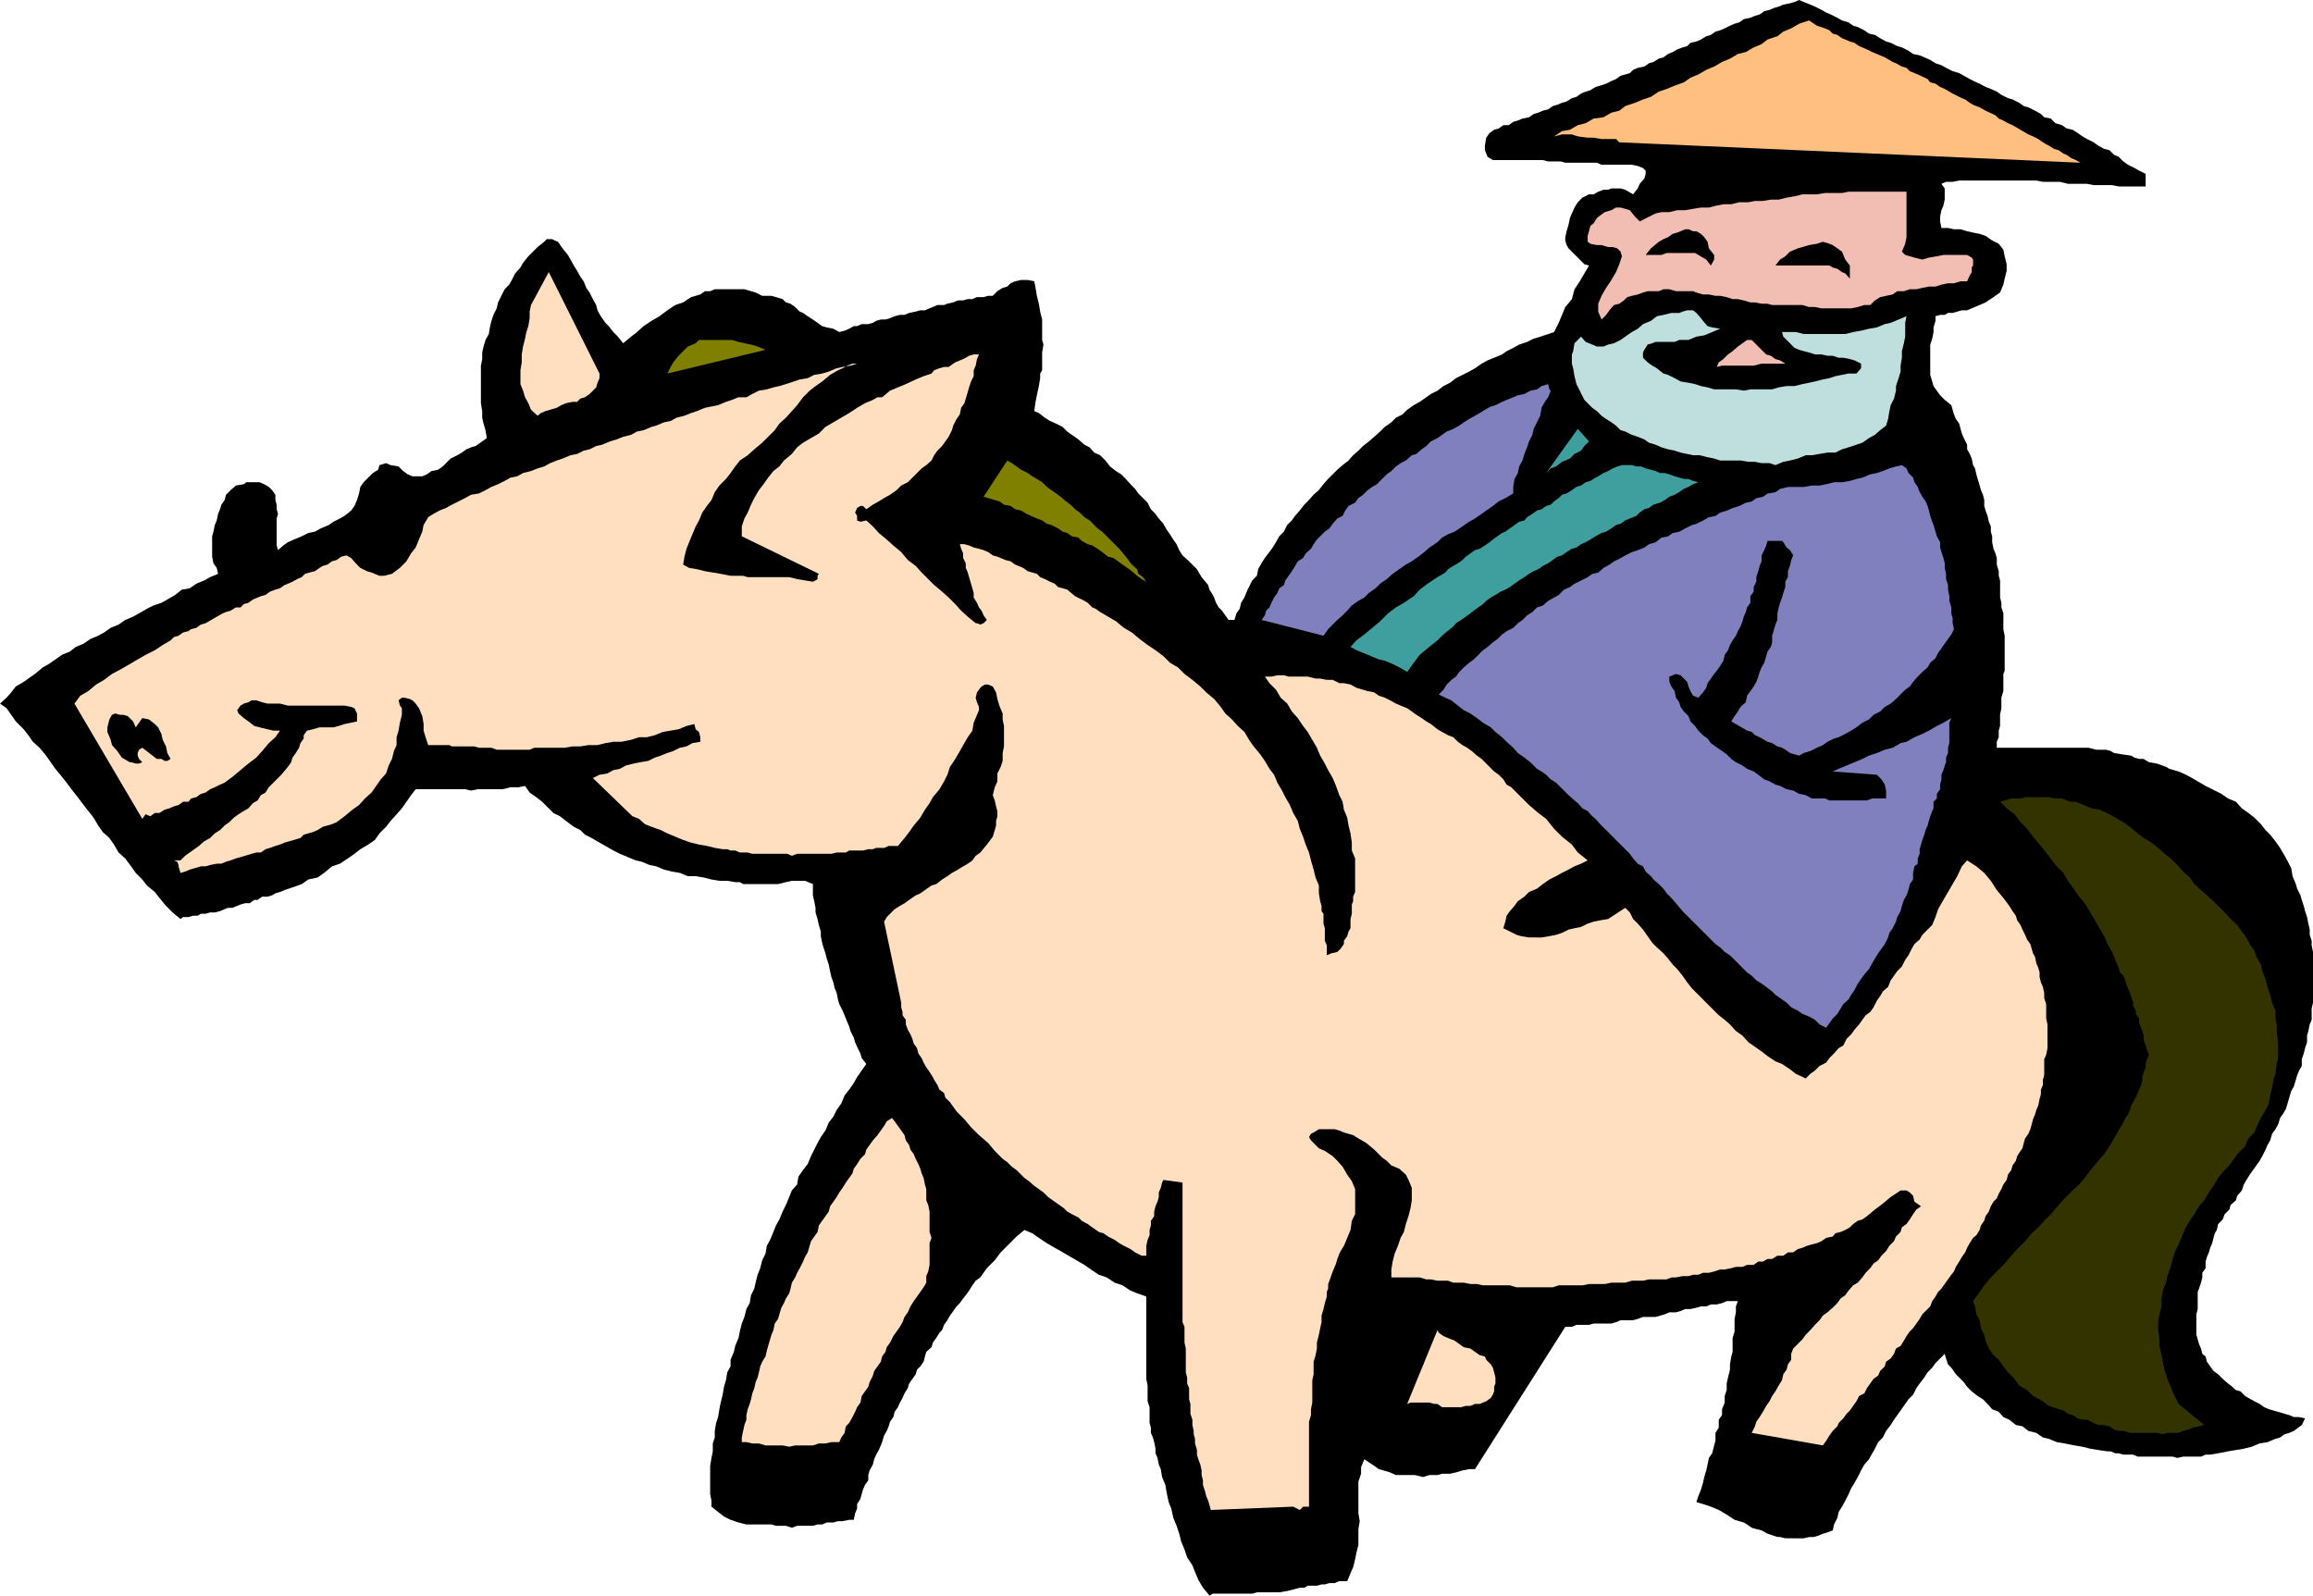
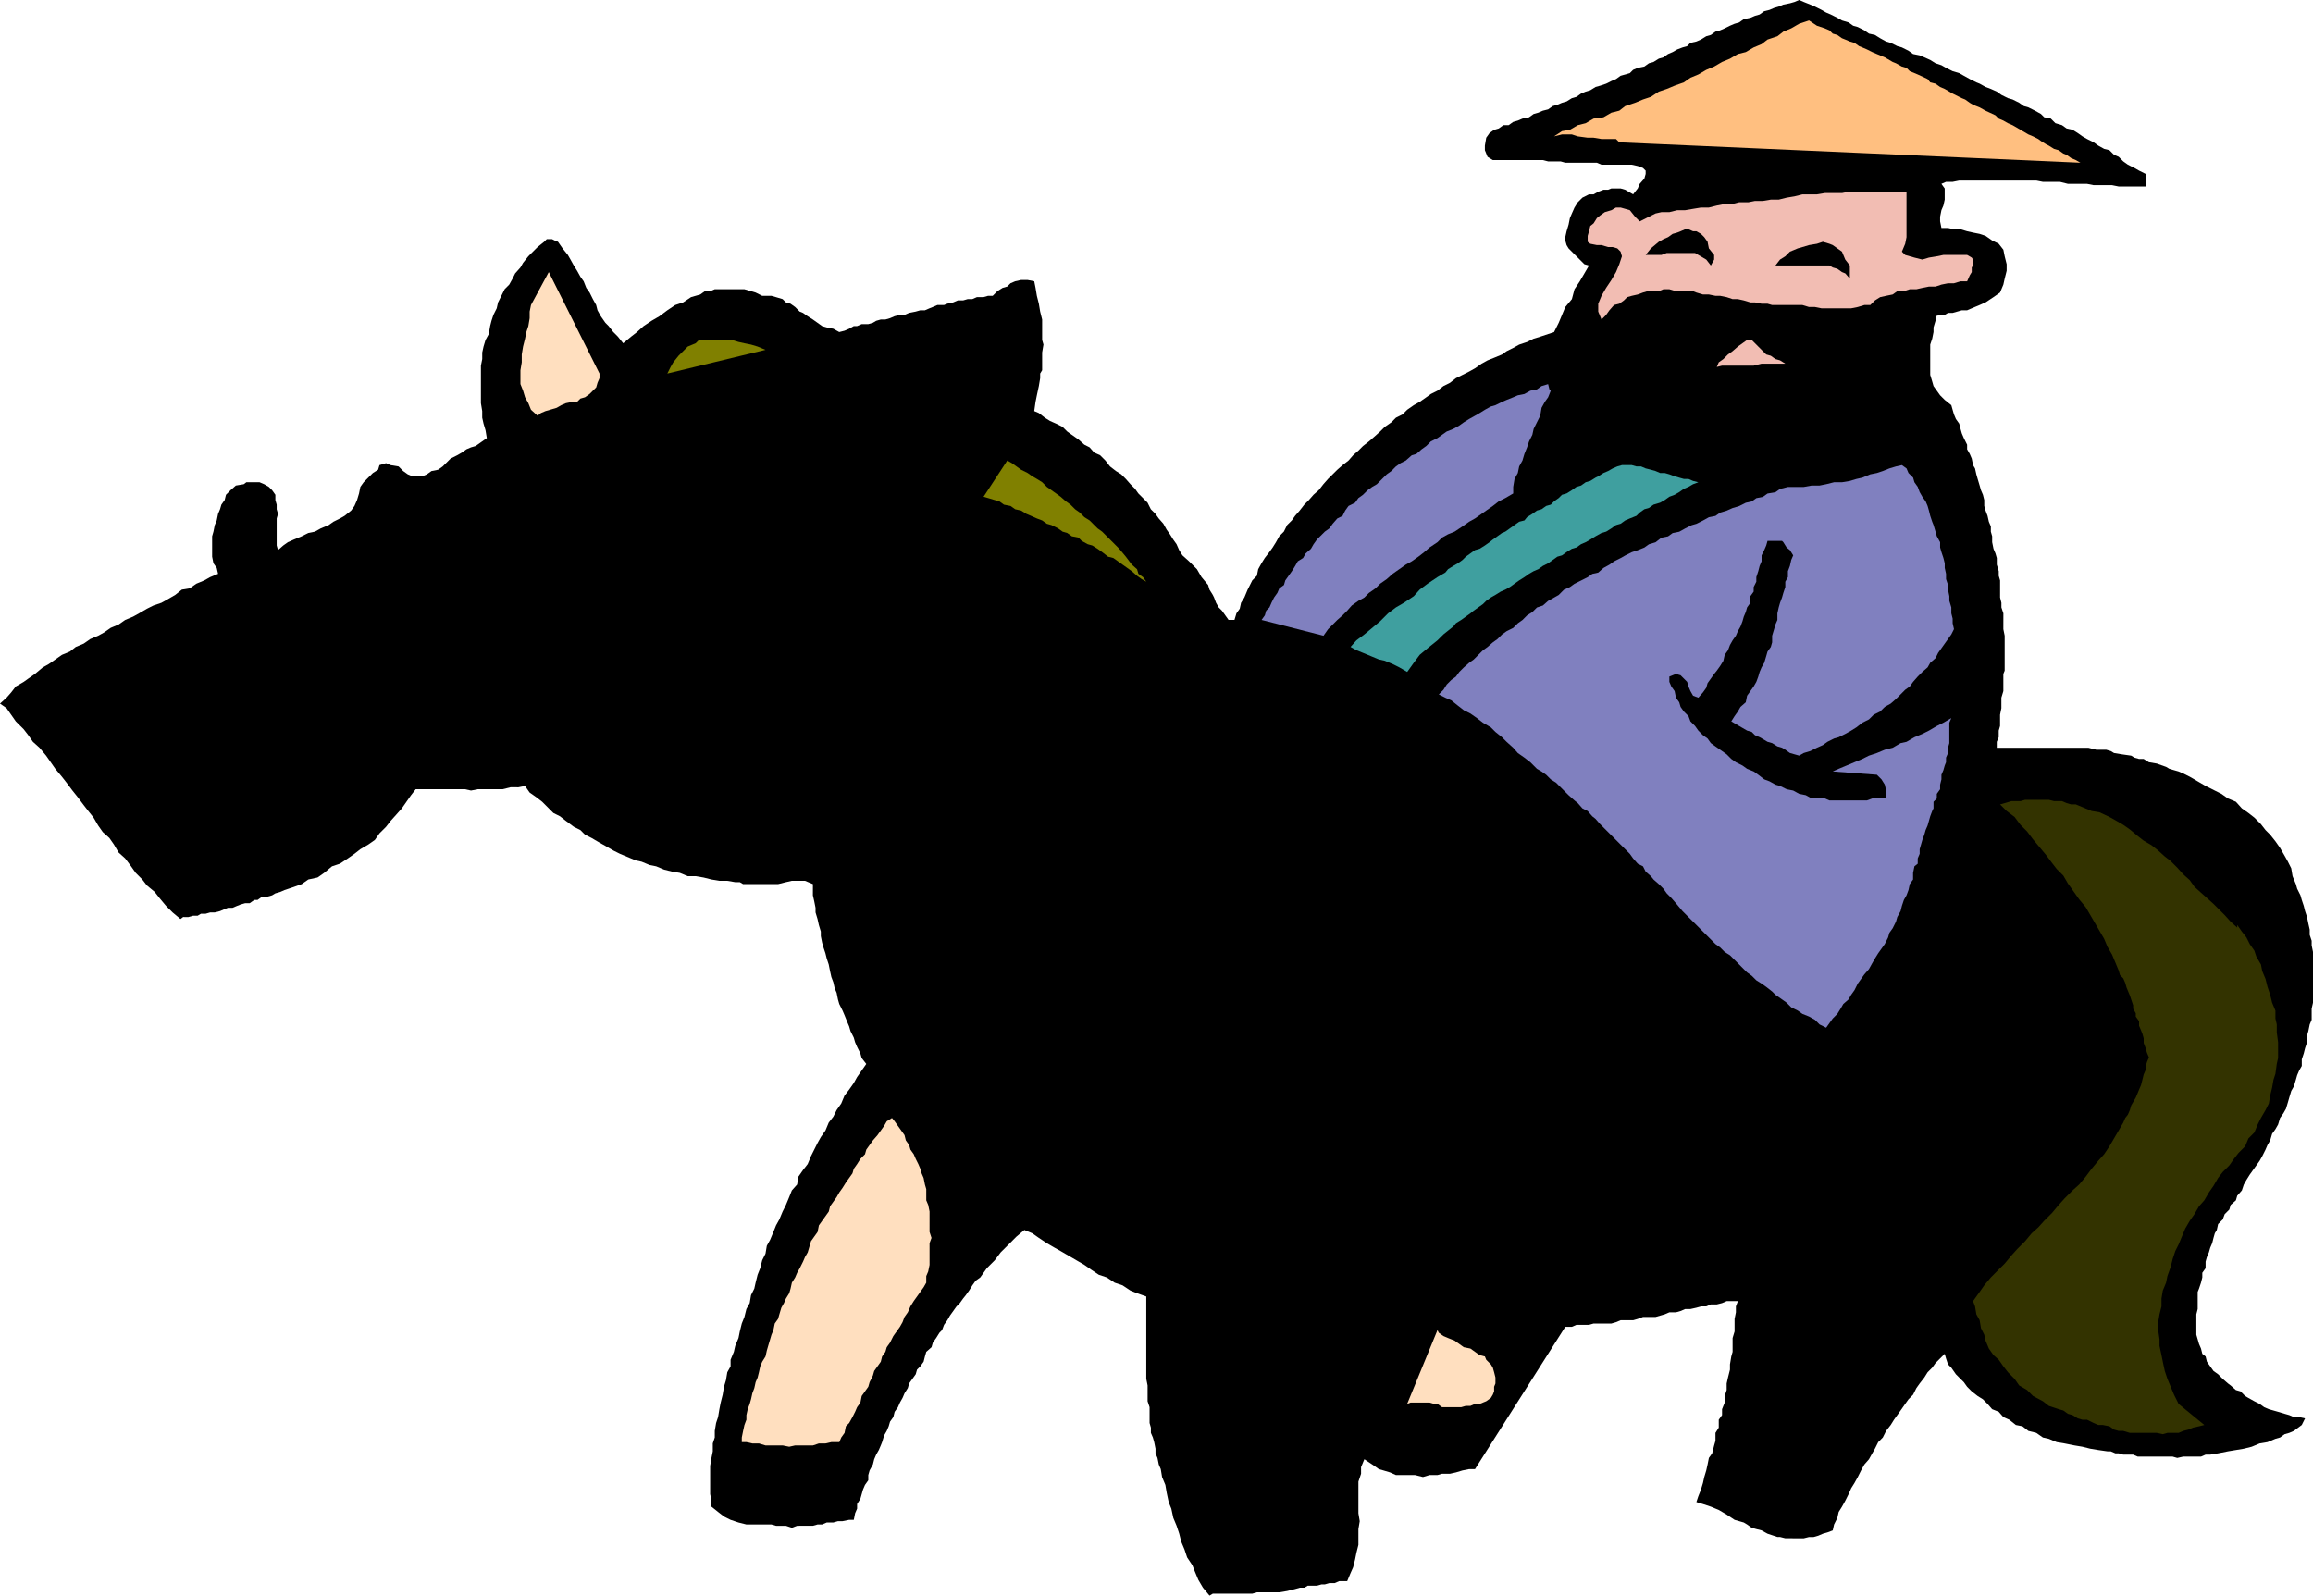
<svg xmlns="http://www.w3.org/2000/svg" width="351.102" height="242.199">
  <path d="M325.7 26.402v1.899h-4.098l-1-.2H317.8l-1-.199h-2.903l-1.199-.3h-2.597l-1-.2h-11.704l-1 .2h-1l-.699.3.5.7V30.3l-.199.898-.3.703-.2 1v.7l.2 1h1l.902.199h1l1 .3.898.2 1 .199.898.3 1 .7 1 .5.704.902.199 1 .3 1.2v1l-.3 1.199-.2.898-.5 1.203-1 .7-1.203.8-.898.399-1.2.5-.698.3h-.801l-.7.2-.703.199h-.699l-.5.3h-.699l-.7.2v.7l-.3 1v.702l-.2 1-.3.899v4.601l.3 1 .2.7 1 1.398.7.7 1 .8.198.7.204.702.296.7.5.699.204.8.199.7.3.699.5 1v.7l.399.702.3.7.2 1 .3.5.2.898.2.7.3 1 .2.702.3.7.2.8v.899l.198.699.301.8.2.9.3.702v.797l.2.703v.899l.203 1 .296.699.204.7v1l.296 1v.702l.204.7v2.597l.199.801v.7l.3.902V95.5l.2 1v5.3l-.2.5v2.602l-.3 1v1.598l-.2 1v1.7l-.203.702v1l-.296.7v.898H317l1.2.3h1.5l.698.2.5.3 1.204.2 1.398.2.5.3.7.2h.698l.801.5 1.2.202 1.402.5.5.297.699.203.7.2.698.3 1 .5 1.204.7 1.199.699 2.398 1.199 1 .7 1.2.5.902 1 1 .702.898.7 1 1 .7.898.703.7.796 1 .704 1 .699 1.202.5.899.5 1L348 133l.5 1.2.2.702.5 1 .198.7.301.898.2.8.3.9.2 1 .203.902v.8l.296.899v.699l.204 1v7.7l-.204.902v1.699l-.296.699-.204 1-.199.7v1l-.3.902-.2.8-.3.899v1l-.399.699-.3.7-.2.702-.3 1-.4.7-.3 1-.2.699-.3 1-.398.699-.5.7-.301 1-.403.702-.5.7-.296 1-.403.699-.3.699-.5 1-.399.7-.5.702-1 1.399-.5.8-.398.7-.301.898-.7.801-.203.7-.796.702-.204.7-.699.699-.3.8-.7.7-.199.898-.3.5-.2.703-.2.797-.3.703-.2.7-.3.699-.2.699v1l-.5.7v.702l-.198.797-.301.903-.2.5v2.597l-.203.801v3.102l.204.699.199.699.3.7.2.8.5.402.199.797.5.703.5.7.7.5.698.699.801.699.403.3.796.7.704.2.699.702.5.297.898.5.801.403.7.5.698.3.704.2.699.199 1 .3.699.2.7.3h.8l.898.2-.5 1-1.199.898-.699.301-.7.2-.698.5-.704.202-1.199.5-1.199.2-1.2.5-1.198.3-1.204.2-1.199.199-1.5.3-1.199.2h-.7l-.698.3h-2.704l-.898.2-.7-.2h-5.3l-.7-.3h-1.5l-.698-.2h-.5l-.704-.3h-.5l-1.398-.2-1.2-.199-1.198-.3-1.204-.2-1.5-.3-1.199-.2-1.199-.5-.898-.203-1-.699-1.204-.3-.898-.7-1-.2-1-.8-.898-.398-.704-.801-1-.399-.699-.8-.699-.7-.8-.5-.9-.703-.698-.699-.5-.7-.704-.698-.5-.5-.699-1-.5-.5-.3-.903-.2-.699-.699.7-.7.702-.5.7-.698.699-.5.8-.704.899-.5.7-.5 1-.699.702-.5.7-.699 1-1 1.398-.5.8-.7.9-.5 1-.698.702-.5 1-.403.7-.5.898-.699.8-.5.9-.5 1-.5.902-.5.8-.398.899-.5 1-.5.898-.5.801-.204.902-.5 1-.199.899-.8.3-.7.2-.699.3-.7.2h-.698l-.801.199H271l-.8-.2h-.4l-1.5-.5-.902-.5-.796-.198-.704-.2-.699-.5-.5-.3-1.398-.403-1.2-.797-1.203-.703-1.199-.5-1.199-.398-1-.301.3-.898.4-1 .3-1 .2-.903.3-1 .2-.898.198-1 .5-.7.301-1.199.2-.703V217.5l.5-.8v-1.2l.5-.7v-.898l.402-1v-1l.3-.902v-1l.2-.898.3-1.2v-.8l.2-1.2.199-.703v-2.097l.3-1v-1.903l.2-1v-.898l.3-.801h-1.698l-.704.3-.796.2h-.903l-.699.3h-.8l-.7.2-.898.2h-.801l-.7.3-.703.2h-1l-.699.3-.699.2-.7.202h-1.902l-.796.297-.704.203H246l-.7.297-.698.203h-2.704l-.699.2h-1.898l-.7.3h-1L223.899 223H223l-1 .2-1 .3-.898.2h-1.204l-.699.202H217l-1 .297-1.2-.297h-2.902L211 223.5l-1-.3-.7-.2-.698-.5-1.5-1-.5 1.2v1l-.403 1.202v4.797l.2 1.203-.2 1.2v2.398l-.3 1.2-.2 1-.3 1.202-.399.899-.5 1.199h-1.2l-.698.3h-.801l-.7.2h-.5l-.703.2H198.5l-.5.3h-.7l-.698.2-1.204.3-1.199.2h-3.398l-.7.202h-6l-.5.297-1-1.199-.703-1.2-.5-1.198-.398-1-.8-1.2-.4-1.203-.5-1.199-.3-1.2-.398-1.198-.5-1.2L177.8 229l-.403-1-.296-1.398-.204-1.2-.5-1.203L176.2 223l-.3-.7-.2-1-.3-.698v-.7l-.2-1-.199-.703-.3-.699v-.8l-.2-.7v-2.398l-.3-.903v-2.398l-.2-1v-12.5l-1.398-.5-1-.399-1.204-.8-1.199-.403-1.199-.797-1.2-.402-1.198-.8-1-.7-1.204-.7-2.398-1.398-.898-.5-1.204-.703-1.199-.797-1-.703-1.199-.5-1.2 1-1.198 1.203-1.204 1.2L151 191.3l-1.2 1.199-1 1.402-.698.5-.5.7-.5.8-.5.7-.403.5-.5.699-.5.5-1 1.398-.398.703-.5.7-.301.8-.398.399-.5.8-.5.7-.204.699-.796.7-.204.702-.199.797-.5.703-.5.5-.199.7-1 1.398-.2.7-.5.8-.3.7-.398.702-.301.7-.5.699-.2.8-.5.7-.203.699-.296.7-.403.702-.3 1-.2.5-.3.7-.399.699-.3.699-.2.8-.5.9-.2.702v.797l-.5.703-.3.7-.398 1.398-.5.8v.7l-.301.7-.2 1h-.703l-1 .202h-.699l-.699.2h-1l-.7.3h-.698l-.704.2H121l-.8.3-.9-.3h-1.5l-.698-.2H113.3l-1.2-.3-1.203-.403-1-.5-.898-.699-1-.8v-.9l-.2-1v-4.3l.2-1.2.2-1v-1.198l.3-.903v-1l.2-1.199.3-.898.2-1.2.198-1 .301-1.203.2-1.199.3-1 .2-1.2.5-.898v-1l.5-1.203.203-.898.5-1.2.199-1 .3-1.199.399-1 .3-1.203.5-.898.2-1.2.5-1 .2-.902.3-1.199.398-1 .301-1.2.5-1 .2-1.198.5-.903.5-1.199.402-1 .5-.898.5-1.2.5-1 .5-1.203.398-1 .801-.898.2-1.2.698-1 .704-.902.5-1.199 1-2 .5-.898.699-1 .5-1.2.699-.902.5-1 .7-1 .5-1.2.698-.898.704-1 .5-.902 1.398-2-.7-.898-.198-.7-.5-1-.301-.703-.2-.699-.5-1-.203-.7-.296-.698-.403-1-.3-.7-.5-1-.2-.703-.199-1-.3-.699-.2-.898-.3-.801-.2-.899-.2-1-.3-.902-.2-.8-.3-.9-.2-.698-.198-1v-.7l-.301-1-.2-.902-.3-1v-.7l-.2-1-.203-.898V134.2l-1.199-.5h-2l-.898.203-1.2.297h-5.3l-.5-.297h-.7l-1.203-.203H109.2l-1.2-.2-1.2-.3-1.198-.2h-1.204l-1.199-.5-1.199-.2-1.2-.3-1.198-.5-1-.2-1.204-.5-.898-.198-2.398-1-1-.5-1.204-.7-.898-.5-1.2-.703-1-.5-.698-.699-1-.5-1.204-.898-.898-.7-1-.5-.7-.703-1-1-.902-.699-1-.7-.699-1-1 .2H77.5l-1.2.3h-3.8l-1 .2-.898-.2h-7.5l-.704.9-1.398 2-.8.902-.9 1-.698.898-1 1-.704 1-1 .7-1.199.702-.898.7-1 .699-1.2.8-1.203.399-1.199 1-1 .7-1.398.3-1 .7-1.403.5-1.199.402-.699.3-.7.2-.5.3-.698.2H39.8l-.7.5h-.5l-.703.5H37.2l-.699.199-.5.199-.7.3h-.698l-.5.2-.704.3-.796.2h-.704l-.699.2h-.7l-.5.3h-.7l-.698.2H27.8l-.403.3-1.199-1-1-1-1-1.2-.699-.898-1.2-1-.698-.902-1-1-.704-1-.898-1.2-1-.898-.7-1.203-.698-1-1-.898-.704-1-.699-1.2-.8-1-.7-.902L11.8 121l-.801-1-.898-1.2-.704-.898-1-1.203-1.398-2-1-1.199-1-.898-.7-1-.698-.903-1.204-1.199-1.398-2-1-.7 1-.898.7-.8.698-.903 1.204-.699.699-.5 1-.7 1.199-1 .898-.5 2-1.398 1.204-.5.898-.703 1.2-.5 1-.699 1.198-.5.903-.5 1-.7 1.2-.5 1-.698 1.2-.5.902-.5 1.199-.7 1-.5L24.5 91.5l.898-.5 1.204-.7 1-.8 1.199-.2 1-.698 1.199-.5.898-.5 1.204-.5-.204-.903-.5-.699-.199-1v-3.098l.2-.703.203-1 .296-.699.204-1 .296-.7.204-.698.5-.7.199-.8.699-.7.8-.703L37 73.5l.398-.3h2l.704.3.699.402.5.5.5.7v.8l.199.7v.699l.2.699-.2.7v4.1l.2.7.8-.7.7-.5.902-.398 1.199-.5 1-.5 1-.203.898-.5 1.2-.5.703-.5 1-.5.699-.398 1-.801.5-.7.398-.898.301-1 .2-1 .5-.703.698-.699.704-.7.796-.5.204-.698 1-.301.699.3 1.199.2.7.699.698.5.704.3h1.5l.699-.3.699-.5 1-.2.7-.5 1.198-1.198 1-.5.704-.403.699-.5.699-.297.7-.203 1.698-1.199-.199-1.2-.3-1-.2-.898v-1L73 61.2v-5.7l.2-1v-1l.198-.898.301-1 .5-.903.2-1.199.203-.8.296-.9.5-1 .204-.898 1-2 .699-.703.5-.898.398-.801.801-.898.398-.7.801-1 .7-.703.703-.699 1-.8.398-.4h.8l.4.2.5.2.698 1 .801 1 .403.702.5.899.5.8.5.899.5.7.398 1 .5.702.5 1 .5.899.2.8.5.899.698 1 .5.5.704.902.699.7.8 1 1.2-1 .898-.7 1-.902 1.2-.8 1.203-.7 1.199-.898 1.199-.801 1.2-.399 1.198-.8 1.403-.403.699-.5h.8l.7-.297h4.5l1 .297.7.203 1 .5h1.402l.699.2 1 .3.5.5.699.2.7.5.698.699.5.199.704.5.796.5.704.5.699.5.699.2 1 .202.898.5.801-.203.7-.297.703-.402h.5l.699-.3h1l.699-.2.5-.3.7-.2h.698l.704-.2.699-.3.8-.2h.7l.699-.3 1-.2.7-.198h.698l.704-.301.5-.2.699-.3h1l.5-.2.898-.199.7-.3h.8l.7-.2h.703l.699-.3h1l.699-.2h.7l.698-.703.801-.5.7-.199.5-.5.703-.3.898-.2h1l1 .2.2 1 .198 1.202.301 1.2.2 1.199.3 1.199v3.102l.2.699-.2 1.199v2.7l-.3.5v.702l-.2 1.2-.3 1.398-.2 1-.199 1.402.7.297.902.703.796.5.903.399 1 .5.699.699.7.5 1 .7.902.8.796.402.704.797.898.403.8.8.7.899.898.699.801.5.7.7.703.8.699.7.5.702 1.398 1.399.5 1 .7.699.5.7.703.8.5.902.5.7.5.8.5.7.398.898.5.8 1 .9 1.2 1.202.698 1.2 1 1.199.204.699.5.8.199.4.3.8.399.7.5.5.5.702.5.7h.898l.301-1 .5-.7.2-.902.5-.8.5-1.2.203-.398.5-1 .699-.7.199-1 .5-.902.5-.8.7-.9.5-.698.5-.801.5-.899.698-.703.5-1 .704-.699.5-.7.699-.8.699-.898.7-.7.698-.8.801-.7.7-.902.703-.8L203 71.3l.8-.698.9-.7.698-.8.801-.7.7-.703.902-.699.8-.7.899-.8.7-.7 1-.698.698-.7 1-.5.704-.703 1-.699.898-.5 1-.7.7-.5 1-.5.902-.698 1-.5.898-.7 2-1 .898-.5 1-.703.903-.5 1-.398 1.199-.5.7-.5 1-.5.902-.5 1.199-.399 1-.5 1-.3 1.199-.403.898-.297.704-1.402 1-2.398 1-1.2.398-1.5.8-1.203 1.4-2.398-.7-.2-1.7-1.699-.698-.703-.301-.5-.2-.699V36l.2-.898.3-1 .2-1 .3-.7.399-.902.5-.8.7-.7 1-.5h.698l.704-.398.796-.301h.704l.5-.2H246l.7.2 1.198.699.301-.398.403-.5.296-.7.704-.8.199-.7v-.5l-.403-.402-.796-.3-.903-.2h-4.597l-.704-.3h-4.796l-.704-.2H235l-.8-.2h-7.598l-.801-.5-.2-.5-.203-.5v-.698l.204-1.2.5-.703.699-.5.699-.199.7-.5h.8l.7-.5.698-.2.704-.3 1-.2.699-.5.699-.198.7-.301.8-.2.7-.5.698-.199.704-.3.699-.2.8-.5.7-.203.699-.5.7-.297.698-.203.801-.5.7-.199.902-.3.8-.4.7-.3.699-.5 1.398-.398.5-.5.704-.301 1-.2.699-.5.699-.199.8-.5.7-.203.7-.5.698-.297.704-.402.796-.3.704-.2.5-.5.898-.2.7-.3.8-.5.7-.2.698-.5.704-.198.699-.301.8-.399.7-.3.699-.2.7-.5 1-.203.698-.297.704-.203.699-.5.8-.199.7-.3L270 1l.7-.3 1-.2.698-.2.704-.3.699.3 1 .4.699.3 1 .5.7.402.698.297 1 .5.704.403 1 .3.699.5.699.2 1 .5.7.5.902.199.796.5.903.5.699.199 1 .5.7.2 1 .5.698.5 1 .202.704.297.898.403.8.5.9.3.698.399 1 .5 1 .3.704.399.898.5 1 .5.5.2.898.5.801.3.903.402.699.5 1 .5.699.2 1 .5.7.5.698.199 1 .5.903.5.5.5 1 .199.699.7 1 .3.7.5.902.2.796.5.704.5.699.402 1 .5.699.5.898.5.801.199.7.699.703.3.699.7.699.5 1 .5.7.402 1 .5" />
  <path fill="#ffbf80" d="m315.8 24.7-70-3.098-.5-.5h-2.198l-1.204-.2H241l-1.5-.203-.898-.297h-1.5l-1.204.297 1.204-.797 1.199-.203L239.5 19l1.2-.3 1.198-.7 1.5-.2 1.204-.698 1.199-.301.898-.7 1.5-.5 1.2-.5 1.203-.402 1.199-.797L253 13.5l1.2-.5 1.402-.5 1-.7 1.199-.5 1.199-.698 1.2-.5 1.198-.7 1.204-.5L263.8 8.2l1.2-.298 1.2-.703 1.198-.5.903-.699 1.5-.5.898-.7 1.2-.5 1.203-.698 1.5-.5 1.199.8 1.199.399.7.3.5.5.698.2.704.5.5.199.699.3.699.2.7.5.5.2.698.3.801.402.7.297 1.203.5 1.199.703.5.2.898.5.7.199.5.5 1.203.5 1.5.699.398.5.8.2.7.5.7.3 1.198.7 1.403.702.5.2.699.5.5.3 1 .399.898.5 1.5.699.5.5.704.3.699.4.699.3 1.2.7 1.198.702.704.297.796.403.403.3.8.5.399.2.8.5.7.199.7.5.5.199.698.5.704.3.699.4" />
  <path fill="#f2bdb3" d="M289.398 29.102V36l-.199 1-.5 1.2.5.5.7.202.703.2 1.199.3 1-.3 1.199-.2 1-.203h3.602l.699.403.199.3v.899l-.2.3v.7l-.3.5-.398.898h-1l-1 .301h-.903l-1 .2-.898.3h-1l-1 .2-.903.202h-1L289 44.2h-1l-.7.5-1 .203-.902.2-.796.5-.704.699H283l-1 .3-1 .2h-4.5l-1-.2h-.898l-1-.3H269l-.7-.2h-.902l-1-.199h-.699l-1-.3-.898-.2H263l-.898-.3-1-.2h-.704l-1-.203h-.898l-1-.297-.5-.203h-2.602l-1-.297h-.898l-.7.297h-1.698l-.704.203-.796.297-.903.203-.699.2-.5.5-.7.5-.8.199-.7.8-.5.7-.698.699-.5-1.2v-1.198l.5-1.2.699-1.203.8-1.199.7-1.2.5-1.198.398-1.2L246 38.2l-.5-.5-.7-.199h-.698l-1-.3h-.704l-1-.2-.398-.3v-.9l.2-.698.198-.801.5-.399.5-.8.5-.403.704-.5 1-.297.699-.402H246l.7.2.698.202.801 1 .7.7 2.402-1.2.898-.203h1.2l1.203-.297h1.199L257 31.7l1.2-.199h1.198l1.204-.3 1-.2h1.199l1.199-.3h1.398l1-.2h1.204l1.199-.2H270l1.2-.3 1.198-.2 1.204-.3h2.199l1.199-.2h2.602l1-.198h8.796" />
  <path d="m259.2 36.7.198 1 .801 1v.702l-.5.899-.699-.899-1.2-.703-.5-.297H253l-.8.297h-2.4l.802-1 1.199-1 .699-.398.7-.301.698-.5.704-.2.5-.198.699-.301h.5l.699.3h.5l.7.399.5.5.5.7m21.6 3.6v2l-.698-.8-.5-.2-.704-.5-.699-.198-.5-.301H269.5l.7-.899.8-.5.7-.703 1.198-.5.704-.199 1-.3 1.199-.2.898-.3 1 .3.5.2.7.5.703.5.5 1.202.699.899" />
  <path fill="#ffdfbf" d="M91 56.7v.702l-.3.7-.2.699-1 1-.7.5-.698.199-.5.5h-.704l-1 .2-.699.3-.699.402-1 .297-.7.203-.698.297-.5.403-1-.903-.403-1-.5-.898-.3-1-.399-1v-2.102L79.2 55v-1.2l.198-1.198.301-1.2.2-1 .3-.902.2-1.2v-1l.203-1 2.699-5L91 56.7" />
-   <path fill="#bfdfdf" d="m261.102 49.902-1.204.5-1.199.5-1.199.2-1.2.5h-1.402l-.699.3h-2.898l-.5.2-.7.199-.5.8-.203.399v.8l.704.7.699.5.699.402 1 .797.7.203 1 .5.902.5 1.199.2 1 .199.898.3 1 .2 1 .3h3.301l1.2.2 1-.2h3.3l1-.3 1.2-.2h1.198l1.204-.3 1-.2.898-.199 1.2-.3 1-.2.902-.3 1-.2 1-.203h1.199l.699-.797V55.2l-1-.5-.7-.199-1-.2h-.698l-.903-.3h-.8l-.899-.2h-1l-.898-.3-.801-.2-.7-.198-.703-.301-1.699-1.7-.199-.699h2.102l1.199.297h6.3l1.2-.297 1.199-.203 1.2-.297 1.198-.203 1.204-.5.898-.2 2.398-1-.199 1v2.102l-.199 1-.3 1.199v1l-.2 1.199v.902l-.3 1-.4 1.2v.699l-.3 1.199-.5 1-.2.902-.198 1.2-.301 1-.903.699-.796.699-.903.5-1 .7-.898.3-1.2.402-1 .297-1 .5h-1.203l-1.199.203-1.199.2h-.898l-1.204.5-1.199.3-1 .2-1.199.5-.898-.301h-1.204l-1-.2h-1l-1.199-.199h-3.097l-.903-.3-1-.2-1.199-.3h-1l-.898-.2-1-.203-.903-.297-1-.203-1-.297-.898-.402-1-.3-.7-.5-1-.4-.902-.3-1-.5-.699-.2-.7-.698-.698-.5-.801-.5-.7-.5-.703-.7-.699-.5L241 61.2l-.5-.5-1.2-2.398-.3-1.2-.2-1.199-.198-.703v-1.398l.199-.5.199-1.2 1-1 .7.801 1 .399.698.3h1l.704-.3.898-.2 1-.5.7-.5 1-.699.902-.5.796-.703 1.204-.5.898-.699 1-.2 1.2-.3h1.198l.5-.2.704-.198H257l.5.398.7.8.3.4.7.8.698.2 1.204.202" />
  <path fill="olive" d="m116.2 53.102-14.9 3.597.5-1 .4-.699.8-1 1.398-1.398 1.204-.5.5-.5h5l1 .3.898.2 1 .199 1 .3 1.2.5" />
  <path fill="#f2bdb3" d="M271 55.2h-3.602l-1.199.3h-4.8l-.797.2.296-.7.704-.5.699-.7.699-.5.8-.698 1.4-1h.698l1.5 1.5.704.699.699.199.699.5.7.2.8.5" />
-   <path fill="#ffdfbf" d="m148.602 53.8-.301.7-.2 1-.3.7v.902l-.403.8-.296.899-.204.699-.296 1-.204.7-.5.702-.199 1-.5.7-.5 1-.199.699-.5 1-1 1.398-.7.703-.5.7-.402.8-.796.7-.704.5-2.097 2.097-1 .5-.7.703-1 .7-.902.5-.8.5-.899.5-1 .699-.5-.5h-.398l-.5.3-.301.7.3.5V79l.5.2.899-.2 1 .902.898 1 1.204 1 1 .899 1.199 1 1 1.199 1.199.902.898 1 1 1 .903.899 1.199 1 1 .898 1 1 .898 1 1 .903 1.204 1h.199l.5.199.5-.2.5-.5-.5-.699L149 92.7l-.398-.5-.301-.699-.5-.8V90l-.2-.7-.203-.698-.296-1-.204-.7-.296-.703V85.5l-.403-.8V84l-.3-.7-.2-.698h.7l.703.199.699.3.8.2.7.199.699.3.7.5.698.2.5.2.704.3.796.2.704.5.5.202.699.297.699.5.7.203.698.2.5.5.704.3.796.399.704.3.5.5L162 89.5l1.2 1 1.402.7.5.3.699.7.5.202.699.5 2.398 1.399 1.204 1L171.8 96l1.2 1 1.2.902 1.198.797 1.204.903 1 1 1.199.699 1 1 1.199.898 1.2 1 .902.903 1.199 1 1 1.199.699 1 1 .898.898 1 1 .903.704 1.199.699 1 1 1.199.699 1 .7 1.2.698.902.5 1.199.704 1.199.5 1 .699 1.2.5 1.202.699 1.2.3 1.199.5 1.199.4 1.2.5 1.202.3 1.2.398 1.398.301 1.2.5 1.202v1.2l.2 1.199.203.699v.8l.296.4v1.5l.204.702v1.899l.296.699v1.5l.704-.3.898-.2.5-.5.5-.7v-.5l.5-.698.2-.7.3-.5V139.5l.2-.8v-1.4l.198-.5v-.698l.301-.7v-5.101l-.5-1.2v-1.199L205 126.5l-.3-1.2-.2-1.198-.5-1.2-.2-1.203-.5-1-.5-1.398-.5-1.2-.698-1.199-.5-1-.704-1.203-.5-1.199-1.398-2.398-.7-.903L197 109l-.898-1-.704-1.2-1-.898-.699-1.203-1-1-.699-1h1l.898-.199h1l.704.2h2.898l1.2.3h.698l1 .2h.903l1 .5H204l1 .202.898.5 1 .297.704.203 1 .2.699.5.898.3.801.399.898.5.704.3 1 .399 1.398 1 .8.5.7.5.7.402 1 .797.698.403.903.5.8.3.7.7.699.5.7.398.698.5.801.7.7.5 1.902 1.902.699.5.7.699.5.8.698.399 1.5 1.5 1.204 1.2 1.398 1.202 1.2.899 1.198 1.5 1.204 1.199 1.5 1.2.898 1.202 1.5 1.2-1 .5-1 .398-.898.5-1 .5-.903.5-1 .5-1 .7-.898.702-1.2.5-.703.7-1 .699-.5.699-.699.8-.5.7-.199.902-.3 1 2 1 .698.2 1.204.199H234l1.2-.2 1-.199.902-.3 1-.5.898-.2 1-.203 1-.5.898-.297 1-.203 1.204-.199 2.597-1.7.7.7.5 1 .703.7.796.902.704 1 .699 1 .699.699 1 .898.7.801.698.902.704.7.796 1 .704 1 .699.898 1.699 1.7.7.702 1.698 1.7.903.699.8.699.899 1 1 .7.898 1 1 .702 1 .7.903.699 1.199.8 1 .399 1.2.8.902.7 1.5.7.699-.7.699-.5.7-.7 1-.5.5-.698.698-.7.704-.8.699-.403.5-1L281 157l.5-.7.7-.8 1-1.398.698-.5.5-.7.5-1 .5-.703.403-.699.8-.7.399-1 1-1.398.7-.703.5-1 .5-.699.5-1 .402-.7.796-.698.403-.7 1.5-1.5.5-1.203.398-1.199.801-1.398.7-1.2.698-1.203.704-1.199.699-1.5.8-.898 1.399.898 1.2 1 1 1.2.902 1.402 1 1.199.898 1.199.5.8.5.7.2.7.5.702.3.7.398.8.301.7.5.699.2.699.203.7.296.5.204 1 .296.702.204.7v.699l.199.8.3.7.2.898v.801l.3.902v2.2l.2.898v3.602l-.2 1-.3.699v2.398l-.2.703v.797l-.3.703v.7l-.2.699-.203 1-.296.699-.204.7-.296.702-.204.797-.199.703-.3.7-.5.699-.2.699-.199.8-.5.7-.3.5-.2.7-.5.702-.2.7-.5.699-.198.8-.5.7-.301.699-.403.7-.296.702-.5.5-.403.7-.3.8-.5.7-.2.699-.5.699-.199.7-.5.8-.5.402-.5.797-.398.703-.301.7-.5.699-.403.699-.5.8-.296.7-.403.5-.5.7-.5.702-.5.7-.5.5-.398.699-.5.699-.301.8-1.2 1.2-.402.7-.5.702-.5.7-.5.5-.5.699-.398.699-.5.8-.7.4-.3.8-.5.7-.7.5-.198.702-.704.7-.296.699-.704.5-1 1.398-.398.801-.8.402-.4.797-.5.703-.5.7-.5.5-.5.699-.698.699-.204.5-.699.7-.5.702-.5.797-.5.703-10.8-1.902.5-1 .203-.7.5-.698.5-.801.5-.899.5-.703.398-.797.5-.703.5-.898.5-.801.2-.898.5-.7.198-.8.5-.7v-.902l.301-.8.7-.7.703-.7.5-.698.699-.7.699-.8.7-.7.5-.703.698-.5.801-.699.7-.7.5-.698.703-.5.5-.7.699-.8.699-.403.7-.797.5-.703.698-.699.5-.7.704-.5.5-.698.699-.7.5-.8.699-.7.3-.703.7-.699.2-.7.698-.5.5-.698.5-.801.5-.7.704-.5-1-.699-.204-.902-.5-.5-.5-.3h-.898l-1.5 1-1.2 1-1.198.902-1.204 1-.699.5-.699.199-.7.5-.5.5-.698.398-.704.301-.796.2-.403.5-1 .202-.699.5-.7.297-.8.203-.7.2-.698.3-.704.2-.699.5h-.8l-.7.5h-.898l-.801.5h-.7l-.698.398h-.704l-.699.5h-1l-.699.3h-1l-.7.2-1 .2h-.698l-.903.3-.8.2h-.899l-.7.3h-.8l-.7.2h-.902l-1 .202h-.699l-.699.297h-2.7l-.902.203H247.7l-1 .297h-2.097l-1 .203H241.2l-1 .2h-3.597l-.903.3h-5.5l-1-.3h-4.097l-.903-.2h-1l-1-.203h-1.597l-.801-.297H218.2l-1-.203h-.699l-1-.297h-4.3V192.7l.198-1.199.301-1.2.5-1.198.403-1.2.5-.902.296-1.2.403-1.198.3-1.2.2-1.203v-1.898l-.5-1.2-.403-.8-1-.899-1.199-.5-.699-.703-.7-.5-1.198-1.199-1.204-1-1.199-.7-.8-.5-1.399-.398-.7-.3-.698-.2H200.2l-.8.5-.399.2-.3.5.3.5 1.2 1.199.902.398 1.199.801.699.7.8.902.7 1.199.7 1 .5 1.199v3.8l-.5 1-.2 1.4-.5 1.202-.5 1.2-.5.8-.2.399-.3.8-.2.7-.5 1.199-.5 1.402-.198.5v.7l-.204.5v.699l-.296 1-.204.898-.296 1v1l-.204.903-.199 1-.3 1.199v.898l-.2 1-.3 1v1.903l-.2.898v3.402l-.199 1v.899l-.3 1V228.7h-.9l-.5.5-1-.5-12.5.5-.198-.699-.204-.7-.296-.698-.204-.801-.296-.899v-.703l-.204-.797v-.703l-.199-.898-.3-.801-.2-.7v-.698l-.3-1v-.7l-.2-.703v-.5l-.199-.898v-.801l-.3-.898v-1.5l-.2-.7V210.7l-.3-.699v-.898l-.2-.801V204.7l-.2-.898v-2.399l-.3-.703v-21.2l-2.898-.398-.204.398-.199.8-.3.7v.7l-.2.702-.3.7-.2.8v.7l-.5.699V186l-.199.7v.8l-.3.7-.2.902v1.5h-.7l-1-.5-.698-.5-1-.5-.704-.403-.699-.5-1-.5-.699-.5-.7-.199-1-.7-.698-.5-.903-.5-.5-.5-1-.5-.699-.398-.5-.5-.7-.5-1-.703-.698-.5-.704-.699-1.398-1-.8-.7-.7-.5-1.2-1.198-.698-.5-.704-.7-.699-.5-1.2-1.202-1-1.199-1.398-1.2-1.204-1.198-1-1.2-1.199-1.203-1-1.398-.699-.7-.2-.699-.698-.5-.301-.703-.5-.797-.2-.402-.5-.8-.5-.7-.402-.7-.3-.698-.5-.7-.2-.8-.5-.7-.199-.703-.3-.699-.4-.7-.3-.8v-.7l-.5-.698v-.5l-.2-.7v-.703l-2.6-12.297.402-.703 1.198-1.2.8-.5.7-.398.699-.5 1-.7.7-.3.698-.5 1-.7.704-.203.898-.699.8-.5.7-.5.898-.5.801-.5.7-.398.703-.5.5-.7.699-.5 1-1.203.898-1.199.301-1 .2-.7v-.698l.198-.7v-.8l-.199-.7-.199-.902-.3-.8.3-1.2.398-.898v-1.2l.5-1 .301-.902v-1.2l.2-1v-3.1l-.2-1v-.9l-.5-1.198-.3-1-.2-1-.5-.903-.699-.297h-.5l-.5.297-.2.203-.5.7-.198.8.199.7.3.699v.5l-.3.699-.5 1.2-.2 1.202-.703 1-.699 1.2-.5.898-.699 1.2-.8 1.202-.4 1.2-.5 1-.698 1.199-1 1.199-.5.902-.704 1-.699 1.2-1 1.199-.699 1-.7.898-1 1.203h-1.402l-.699.297H133l-.5.203h-.7l-.8.2h-2.102l-.5.3H127l-.8.2H121l-.8.3-.7-.3h-5.3l-.7-.2h-1.2l-.698-.3h-.704l-.5-.2h-.699l-1.199-.203-1.2-.297-1.198-.203-1.204-.297-1.199-.402-2.398-1-1-.5-1.403-.5-1-.398L97 124.3l-1-.399-6-5.8 1-.5 1.2-.2.902-.5 1-.203.898-.5 1.2-.297 1-.203 1.198-.199 1-.5.903-.3 1-.4.898-.3 1-.5 1-.2.903-.5 1.199-.198v-.7l-.2-.8-.5-.403-.203-.797-1.199.297-1.199.5-1.2.203-1.198.2-1.204.5-1.199.3H97l-1.2.399-1.5.3h-1.198l-1.204.2-1.199.3h-1.398l-1.2.2h-1.203l-1.199.199h-4.597l-.704.3h-5l-.796-.3h-1.903l-.699-.2h-3.398l-.403-.198H65l-.398-1.2-.301-1v-1l-.2-1.203-.5-1.199-.5-.7-.5-.5-.402-.198-.8-.2H61l-.5.399.2.8.3.399v1l-.3 1.2-.2 1.202-.3 1v1.2l-.4.898-.3 1.2-.5 1-.398 1.202-.801.899-.7 1-.703 1-1 .898-.898 1-1 .703-1.2 1-1.198.899-.704.3-1.398.4-.8.5-.7.3-1.398.4-.5.5-1 .3-.704.2-.699.202-.699.297-.7.203-.8.297-.7.203-.698.5h-.704l-.699.2-1 .3-1.398.399-.801.3-.7.2-.698.3h-.704l-1 .2-.699.199H30.5l-1 .3-.7.2-.698.3-.704.2-.296-1v-.2l-.204-.5-.5-.198h1l.704-.7 2.097-1.5.801-.703.898-.5.704-.699.796-.5.704-.7.699-.5.699-.698.7-.5.8-.5.7-.403.698-.797.704-.402.5-.8.699-.4.5-.8 1.898-1.898 1-1.2.5-.703.2-.699.5-.7.5-.8.203-.7.5-.698v-.5l.5-.7.898-.203 1-.297h2.102l.796-.203.903-.297 1-.203.898-.199v-1.2l-.398-.8-.5-.2-1-.198h-8.602L42.5 106.8h-1.898l-.801-.2-.903-.3H38.2l-.5.3-.699.2-.5.3-.5.7.2.5.8.699.7.5.902.7.796.202 1.204.297.898.203h1l-.7 1-1 .899-1 1.199-.902 1-1.199.902-2.398 2-1.2.899-.703.3-.796.399-.704.3-.699.5-.699.2-.7.5-.8.2-.398.5H27.8l-.7.5-.703.202-.699.297-.699.203-.8.5h-.7l-.7.5-.698-.3-.5.699L11.3 106.8l.898-1.2 1.2-.699 1.203-1 1.199-.703 1.199-.898 1.5-.801 2.398-1.398 1.204-.7L23.5 98.7l1.2-.797 1.198-.703.5-.5.704-.199.699-.5.8-.2.399-.3.8-.2.7-.5.7-.198 1.198-.7 1.403-.8.5-.2L35 92.7l.8-.5h.7l.5-.5.7-.199.698-.5.704-.3.5-.2.699-.2.699-.5.8-.3.7-.2.7-.5.5-.198.698-.301.704-.399.699-.3.5-.5.699-.2.8-.203.7-.5.5-.297.7-.203.698-.5.704-.199.699-.5.8-.2.7.4.699.8.7.7 1 .5.698.202 1.204.5h.699l1.199-.3 1.2-.903 1-1 .697-1.2.704-.898.5-1.2.5-1.203.199-1L65 78.5l.8-.5.9-.5 1-.398.902-.5 2-1 .898-.5 1.2-.2 1-.5.902-.5 1-.402 1-.5.898-.5 1-.2.898-.5 1.204-.3 1-.398 1-.301.898-.5 1-.399.898-.3 1.204-.5 1-.2 1-.5.898-.203 1-.5.898-.199 1.204-.5 1-.3 1-.4L95.8 66l.898-.5 1-.2 1.2-.5.703-.198 1.199-.5 1-.2.898-.5 1.2-.3 1-.403.902-.297 1.199-.5 1-.203 1-.199 1.2-.5.902-.3 1-.4h1.199l.898-.5 1-.5 1.2-.198 1-.301.902-.2 1-.3 1.199-.399.898-.3 1.204-.2 1-.5 1.199-.203 1-.297 1.199-.5.898-.203 1.204-.199 1-.3h-.704l-.796.3-.704.402-.699.297-1.199.703-1.2 1-1 .7-.902.699-1 1L121 61.5l-.8.902-.9 1-1 .899-.698 1-1 1-.903.898-1.199 1-1 .903-1.2.8-.698.899-.704 1-.699.898-1 1-.699 1-.5 1.203-.7.899-.698 1-.5 1.199-.5.902-1 2.399-.403 1-.3 1.199-.2 1.2.903.5 1.199.202L107 86.7l1.2.203 1.198.2 1.5.3h1.903l.699.2h6.3l1.2.3 2.398.399.403-.2.3-.199v-.5l.2-.3-11.7-5.7v-1.5L113 78.7l.5-.898.5-1.2.5-1 .7-1.199.698-.902.704-1 .796-1 .903-.7.699-.898 1.2-1 .8-1 .898-.703 1.204-.699 1.199-.7 1-1 2.398-1.398 1.2-.703 1.203-.797 1.199-.703.5-.199.699-.3.7-.4h.698l1.204-1 2.398-1 1.5-.698 1.2-.5 1.198-.403.403-.5.8-.297.7-.203H144l1-.699 1.2-.5.402-.2.5-.3.699-.2h.8" />
  <path fill="#8080bf" d="m235.398 59.3-.398 1-.5.7-.5.902-.2 1.2-1 2-.198.898-.5 1-.301.902-.403 1-.296 1-.5.899-.204 1-.5.898-.199 1.203v1l-1.199.7-1 .5-.898.699-1 .699-.704.5-1 .7-.898.5-1 .702-1.2.797-1 .403-.902.5-.699.699-1.199.8-.8.7-.9.699-1 .7-.902.5-1 .702-1 .7-.898.8-1 .7-.7.699-1 .699-.698.7-.903.5-1 .702-.699.797-.7.703-.8.7-1.398 1.398-.704 1-9.398-2.398.5-.7.2-.703.5-.5.3-.699.398-.8.5-.7.301-.7.7-.5.203-.698.5-.7.5-.703.5-.797.398-.703.8-.5.4-.699.8-.7.398-.698.5-.7 1.204-1.203.699-.5.5-.699.699-.8.8-.4.4-.8.5-.7 1-.5.5-.698.698-.5.704-.7.699-.5.699-.402 1.5-1.5.7-.5.698-.7.704-.5.796-.398.903-.8.699-.2.8-.703.7-.5.7-.699 1-.5.698-.5.704-.5 1-.398.898-.5.7-.5.8-.5.898-.5.704-.403.796-.5.903-.5.699-.199 1-.5.7-.3 1-.4.698-.3 1-.2.903-.5 1-.198.699-.5 1-.301.2.8.198.2" />
-   <path fill="#3f9f9f" d="m241.2 67-.7.7-.5.702-1 .5-.7.7-1.198.5-.903.699-.8.3-.7.7 4.801-6.7L241.2 67" />
  <path fill="olive" d="m174 88.3-.7-.398-.698-.5-.801-.703-.7-.5-.703-.5-1.398-1-.8-.199-.9-.7-.698-.5-.801-.5-.7-.198-.902-.5-.5-.5-1-.2-.699-.5-.7-.203-.698-.5-1-.5-.704-.199-.699-.5-.8-.3-.899-.4-.7-.3-.8-.5-.898-.2-.704-.5-1-.198-.699-.5-.699-.2-1-.3-.7-.2 3.598-5.5.704.399 1.398 1 1 .5.7.5.698.398.801.5.7.703.703.5 1.398 1 .8.7.7.5.7.699.698.5.704.699.796.5.704.7.5.5.699.5 1.199 1.202 1.398 1.399 1 1.199.903 1.2.8.702.2.7.699.5.5.699" />
  <path fill="#3f9f9f" d="m257.8 73.2-.8.3-.7.402-.698.297-.704.5-.699.403-.8.3-.7.5-.699.399-1 .3-.7.5-.698.2-.704.5-.5.5-1 .398-.699.301-.699.5-.7.2-.698.5-.801.5-.7.202-.902.5-.8.5-.7.399-.699.3-.7.5-.698.2-.801.5-.7.5-.703.199-1.398 1-.8.402-.7.5-.7.297-.698.403-.704.5-.796.5-.704.5-.699.5-.699.398-.7.3-.8.5-.7.4-.698.5-.5.5-.704.5-.699.5-.5.402-1.398 1-.801.5-.398.5-1.5 1.199-.903.898-1.5 1.203-1.199 1-.898 1.2-1 1.398-1.204-.7-1-.5-1.199-.5-.898-.198-1.2-.5-1.203-.5-1-.403-.898-.5.898-1 1.204-.898 2.398-2 1.2-1.2 1.198-.902 1.204-.699 1.5-1 .898-1 1.2-.898 1.5-1 1.198-.7.403-.5.8-.5.7-.402.699-.5.5-.5 1.398-1 .704-.2.796-.5.704-.5.5-.398 1.398-1 .5-.203 1.398-1 .704-.5.796-.199.403-.5.8-.5.7-.5.699-.2.7-.5.698-.198.5-.5.704-.5.5-.5.699-.2.8-.5.7-.5.699-.203.7-.5.698-.199.801-.5.403-.2.796-.5.704-.3.699-.398.699-.301.7-.2h1.5l.698.2h.704l.699.3.8.2.7.199.699.3h.7l.698.2.801.3.7.2.703.2h.699l.699.3.8.2" />
  <path fill="#8080bf" d="m296.602 95.5-.403.8-1 1.4-.5.702-.5.7-.398.8-.801.7-.398.699-.801.699-.7.7-.703.8-.5.7-.699.5-.699.702-.7.7-.8.699-.898.5-.704.699-1 .5-.699.7-1 .5-.898.702-.801.5-.898.5-1 .5-.704.2-1 .5-.699.5-.898.398-1 .5-1 .3-.7.4-.703-.2-.699-.2-.699-.5-.5-.3-.7-.2-.8-.5-.7-.198-.5-.301-.698-.399-.704-.3-.5-.5-.699-.2L264 110.2l-1.2-.699.5-.8.5-.7.4-.7.8-.698.2-1 .5-.7.5-.703.402-.699.296-.8.204-.7.296-.7.403-.698.3-1 .2-.7.5-.703.199-.699v-1l.3-1 .2-.7.3-.698v-1l.2-.903.2-.699.3-.8.2-.7.3-.898V88.3l.398-.7v-.9l.301-.797.2-.902.3-.7-.5-.8-.5-.398-.5-.801-.199-.2h-2.2l-.198.7-.301.699-.403.8v.9l-.296.702-.204.797-.296.903v.699l-.403.8v.7l-.5.699v1l-.5.7-.199.702-.3.7-.2.699-.3.8-.4.7-.3.699-.5.7-.398.702-.301.797-.5.703-.2.899-.5.8-.5.7-.402.5-1 1.398-.199.703-.5.7-.7.8-.8-.3-.398-.7-.301-.703-.2-.699-1-1-.703-.2-1 .4v.8l.301.7.5.702.2 1 .5.7.203.699.5.699.699.7.3.8.7.7.5.702.699.7.7.5.5.699.698.5 1 .699.704.5.699.7.699.5 1 .5.7.5 1 .402.698.5.903.699.8.3.899.5.7.2 1 .5 1 .199.902.5 1 .2.898.5h2l.7.3h5.698l.801-.3h2.102V120l-.2-.898-.5-.801-.703-.7-6.699-.5.903-.402 3.597-1.5 1-.5 1.2-.398 1.203-.5 1.199-.301 1.199-.7.898-.198 1.204-.7 1.199-.5 1-.5L294 110.2l1-.5 1.2-.699-.302.7v3.1l-.199.7v.8l-.3.7v.7l-.2.5-.199.702-.3.7v.699l-.2.8v.7l-.5.699v.7l-.5.5v1l-.2.402-.3.8-.398 1.399-.301.699-.2.7-.3.8-.2.7-.203.702v.7l-.296.699v.8l-.5.399-.204 1v1l-.5.7-.199.902-.3.8-.399.7-.3.898-.2.8-.5.9-.2.702-.5 1-.5.7-.198.699-.5 1-1 1.398-.5.801-.403.7-.5.902-.699.8-1 1.399-.5 1-.5.699-.398.7-.801.702-.403.7-.5.8-.699.7-1 1.398-1-.5-.699-.7-.898-.5-1-.398-.704-.5-1-.5-.699-.703-.699-.5-1-.699-.5-.5-.898-.7-.704-.5-.796-.5-.704-.698-.699-.5-1.199-1.2-.7-.703-.698-.699-.801-.5-.7-.7-.703-.5-1.199-1.198-1.398-1.403-1.2-1.199-1.203-1.2-1-1.198-.699-.801-.699-.7-.5-.699-.7-.703-.8-.699-.398-.5-.801-.7-.403-.8-.796-.398-.704-.801-.5-.7-.699-.699-1.199-1.203-1.898-1.898-.704-.7-.699-.8-.5-.399-.699-.8-.8-.403-.7-.797-.5-.402-.898-.8-.704-.7-1.199-1.2-.8-.5-.7-.698-.699-.5-.7-.403-1-1-.902-.699-1-.7-.699-.8-1-.898-.699-.7-1-.8-.7-.7-1.198-.703-.903-.699-1-.7-1-.5-.898-.698-1-.801-.903-.399-1-.5.704-.703.5-.797.699-.703.699-.5.5-.699.7-.7.8-.698.7-.5 1.402-1.403.699-.5.8-.699.7-.5.699-.7.7-.5 1-.5.698-.698.704-.5.699-.7.8-.5.7-.703.898-.297.801-.703.898-.5.704-.398.796-.801.903-.398.699-.5 2-1 .7-.5.902-.2.796-.703.903-.5.699-.5 1-.5.7-.398 1-.5.902-.301 1-.398.699-.5 1-.301.898-.7 1-.199.7-.5 1-.203.902-.5 1-.5.699-.199 1-.5.898-.5 1-.2.704-.5 1-.3.898-.398 1-.301 1-.5.898-.2.704-.5 1-.199.699-.5 1.199-.203.7-.5 1.198-.297h2.403L275 73.7h1.2l1-.199 1.198-.3h1.204l1.199-.2 1-.3.898-.2 1.2-.5 1-.2.902-.3 1-.398 1-.301.898-.2.7.5.3.7.7.699.203.7.5.702.296.797.403.703.5.7.3.699.2.699.199.8.3.9.2.5.3 1 .2.702.5.899v.8l.2.7.3.898.2.801v.7l.198.902v.8l.301.899v.699l.2 1v.7l.3 1v.902l.2.8v.7l.203.898" />
  <path d="m20.602 110.402.5-.703.5-.699 1 .2.898.702.5.5.5 1 .2.899.5 1 .198 1 .5.898-.5.301H25l-.5-.3h-.7l-2.198-1.7-.5.3-.204.5v.4l.204.5.5.5-.5.202h-.5l-.704-.203H19.7L18.5 115l-.7-1-.8-.898-.2-.801-.5-1.2v-.699l.302-1.203.398-.699.5-.2.7.2h.5l.698.2.801.8.403.902" />
-   <path fill="#330" d="m339.602 140.402.699 1 .699.899.5 1 .7 1 .3.898.7 1.203.198 1 .5 1.2.301 1.199.403 1.199.296 1.2.5 1.202v1.2l.204.898v1.2l.199 1.5v2.402l-.2.898-.203 1.5-.296.902-.204 1.2-.296 1.199-.204 1.199-.5 1-.699 1.2-.5 1-.5 1.202-.898.899-.5 1.199-1 1-.7.902-.703 1-1 1-.699.899L336 180l-.7 1-.698 1.2-.801.902-.7 1.199-.703 1-.699 1.199-.5 1.2-.5 1.202-.5 1-.398 1.2-.301 1.199-.5 1.398-.2 1-.5 1.203-.198 1.2v1.199l-.301 1.199-.2 1.2v1.202l.2 1.399v1l.3 1.398.2 1 .3 1.403.399 1.199 1 2.398.7 1.403 3.902 3.199-.801.199-.903.2-.699.3-.8.2-.7.3H329l-.7.2-.902-.2h-4.097l-1-.3h-.7l-.703-.2-.699-.5-1-.2h-.699l-.7-.3-1-.5h-.698l-.704-.2-.796-.5-.704-.198-.699-.5-.699-.2-1.5-.5-.898-.703-1.5-.797-.903-.902-1.199-.7-.7-1-1-1-.698-.898-.704-1-.796-.703-.704-1-.5-1.199-.199-.898-.5-1-.199-1.2-.5-.902-.2-1.2-.3-.8 1-1.398.7-1 1-1.2 1.198-1.203.903-.898 1-1.2.898-1 1.2-1.199 1-1.203 1-.898.902-1 1.199-1.2 1-1.199.898-1 1.204-1.203 1-.898 1-1.2.898-1.199 1-1.203.898-1L320.2 174l.7-1.2.703-1.198.699-1.2.3-.703.399-.5.3-.699.2-.7.7-1.198.5-1.2.3-.703.2-.797v-.402l.198-.8.301-.7v-.5l.2-.7.3-.698-.3-.7-.2-.703-.3-.797v-.703l-.2-.699-.199-.5-.3-.7v-.698l-.5-.7v-.5l-.4-.703v-.5l-.5-1.5-.5-1.199-.198-.7-.301-.698-.5-.5-.2-.7-.5-1.203-.5-1.199-.703-1.2-.5-1.198-.699-1.2-.7-1.202-1.398-2.398-1-1.2-.704-1-1-1.402-.699-1.199-1-1-.699-.898-.898-1.2-1-1.203-1-1.199-.903-1.2-1-1-.898-1.198-1.2-.903-1-1 .7-.199 1-.3h1.398l.7-.2H311l.8.2h1.2l.7.3.698.2h.704l2.398 1 1.2.202 1.5.7.902.5 1.199.699 1 .699 1.199 1 .898.7 1.204.702 1 .797 1 .903.898.699 1 1 .898 1 1 .898.704 1 1 .903.898.8 1 .899 1.7 1.699.902 1 1 .902" />
+   <path fill="#330" d="m339.602 140.402.699 1 .699.899.5 1 .7 1 .3.898.7 1.203.198 1 .5 1.2.301 1.199.403 1.199.296 1.2.5 1.202v1.2l.204.898v1.2l.199 1.5v2.402l-.2.898-.203 1.5-.296.902-.204 1.2-.296 1.199-.204 1.199-.5 1-.699 1.2-.5 1-.5 1.202-.898.899-.5 1.199-1 1-.7.902-.703 1-1 1-.699.899L336 180l-.7 1-.698 1.2-.801.902-.7 1.199-.703 1-.699 1.199-.5 1.2-.5 1.202-.5 1-.398 1.2-.301 1.199-.5 1.398-.2 1-.5 1.203-.198 1.2v1.199l-.301 1.199-.2 1.2v1.202l.2 1.399v1l.3 1.398.2 1 .3 1.403.399 1.199 1 2.398.7 1.403 3.902 3.199-.801.199-.903.2-.699.3-.8.2-.7.3H329l-.7.2-.902-.2h-4.097l-1-.3h-.7l-.703-.2-.699-.5-1-.2h-.699l-.7-.3-1-.5h-.698l-.704-.2-.796-.5-.704-.198-.699-.5-.699-.2-1.5-.5-.898-.703-1.5-.797-.903-.902-1.199-.7-.7-1-1-1-.698-.898-.704-1-.796-.703-.704-1-.5-1.199-.199-.898-.5-1-.199-1.2-.5-.902-.2-1.2-.3-.8 1-1.398.7-1 1-1.2 1.198-1.203.903-.898 1-1.2.898-1 1.2-1.199 1-1.203 1-.898.902-1 1.199-1.2 1-1.199.898-1 1.204-1.203 1-.898 1-1.2.898-1.199 1-1.203.898-1L320.2 174l.7-1.2.703-1.198.699-1.2.3-.703.399-.5.3-.699.2-.7.7-1.198.5-1.2.3-.703.2-.797l.198-.8.301-.7v-.5l.2-.7.3-.698-.3-.7-.2-.703-.3-.797v-.703l-.2-.699-.199-.5-.3-.7v-.698l-.5-.7v-.5l-.4-.703v-.5l-.5-1.5-.5-1.199-.198-.7-.301-.698-.5-.5-.2-.7-.5-1.203-.5-1.199-.703-1.2-.5-1.198-.699-1.2-.7-1.202-1.398-2.398-1-1.2-.704-1-1-1.402-.699-1.199-1-1-.699-.898-.898-1.2-1-1.203-1-1.199-.903-1.2-1-1-.898-1.198-1.2-.903-1-1 .7-.199 1-.3h1.398l.7-.2H311l.8.2h1.2l.7.3.698.2h.704l2.398 1 1.2.202 1.5.7.902.5 1.199.699 1 .699 1.199 1 .898.7 1.204.702 1 .797 1 .903.898.699 1 1 .898 1 1 .898.704 1 1 .903.898.8 1 .899 1.7 1.699.902 1 1 .902" />
  <path fill="#ffdfbf" d="m135.398 169.7.403.5.5.702 1 1.399.199.8.5.7.2.699.5.7.3.702.398.797.301.703.2.7.3.699.2 1 .203.699v1.7l.296.702.204 1V187l.296.902-.296.797V192l-.204 1-.296.7v1l-.403.702-1.5 2.098-.5.8-.398.9-.5.702-.301.797-.398.703-1 1.399-.5 1-.5.699-.204.7-.5.702-.199.797-.5.703-.5.7-.199.699-.5 1-.2.699-.5.7-.5.702-.198 1-.5.7-.301.699-.403.8-.5.899-.5.5-.199 1-.5.7-.3.702h-1.2l-.898.2h-1l-.903.3H120.7l-.898.2-1-.2H116.2l-1-.3h-1l-.898-.2h-.7v-.703l.2-1 .199-.898.3-.801v-.7l.2-.898.3-.8.2-.7.2-.902.3-.8.2-.9.3-.698.2-.801.198-.899.301-.703.5-.797.2-.902.203-.7.296-1 .204-.698.296-.7.204-1 .5-.703.199-.699.3-1 .399-.7.3-.698.5-.801.2-.7.2-.902.5-.797.3-.703.398-.699.5-1 .301-.7.403-.698.296-1 .204-.7.5-.703.5-.699.199-1 1.5-2.098.199-.8.5-.7.5-.703.398-.699.5-.7.5-.8 1-1.398.204-.7.5-.703.5-.797.699-.703.199-.699 1-1.398.7-.801 1-1.399.402-.703.796-.5M227 210l-.2.5v.7l-.198.5-.301.5-.7.5-1 .402h-.703l-.699.3h-.699l-.7.2h-2.902l-.699-.5h-.5l-.699-.2h-2.898l-.5.2 4.597-11.2.2.399.703.5.699.3 1 .399 1.398 1 1 .2.7.5.703.5.796.202.204.5.699.7.3.5.2.699.199.8V210" />
</svg>